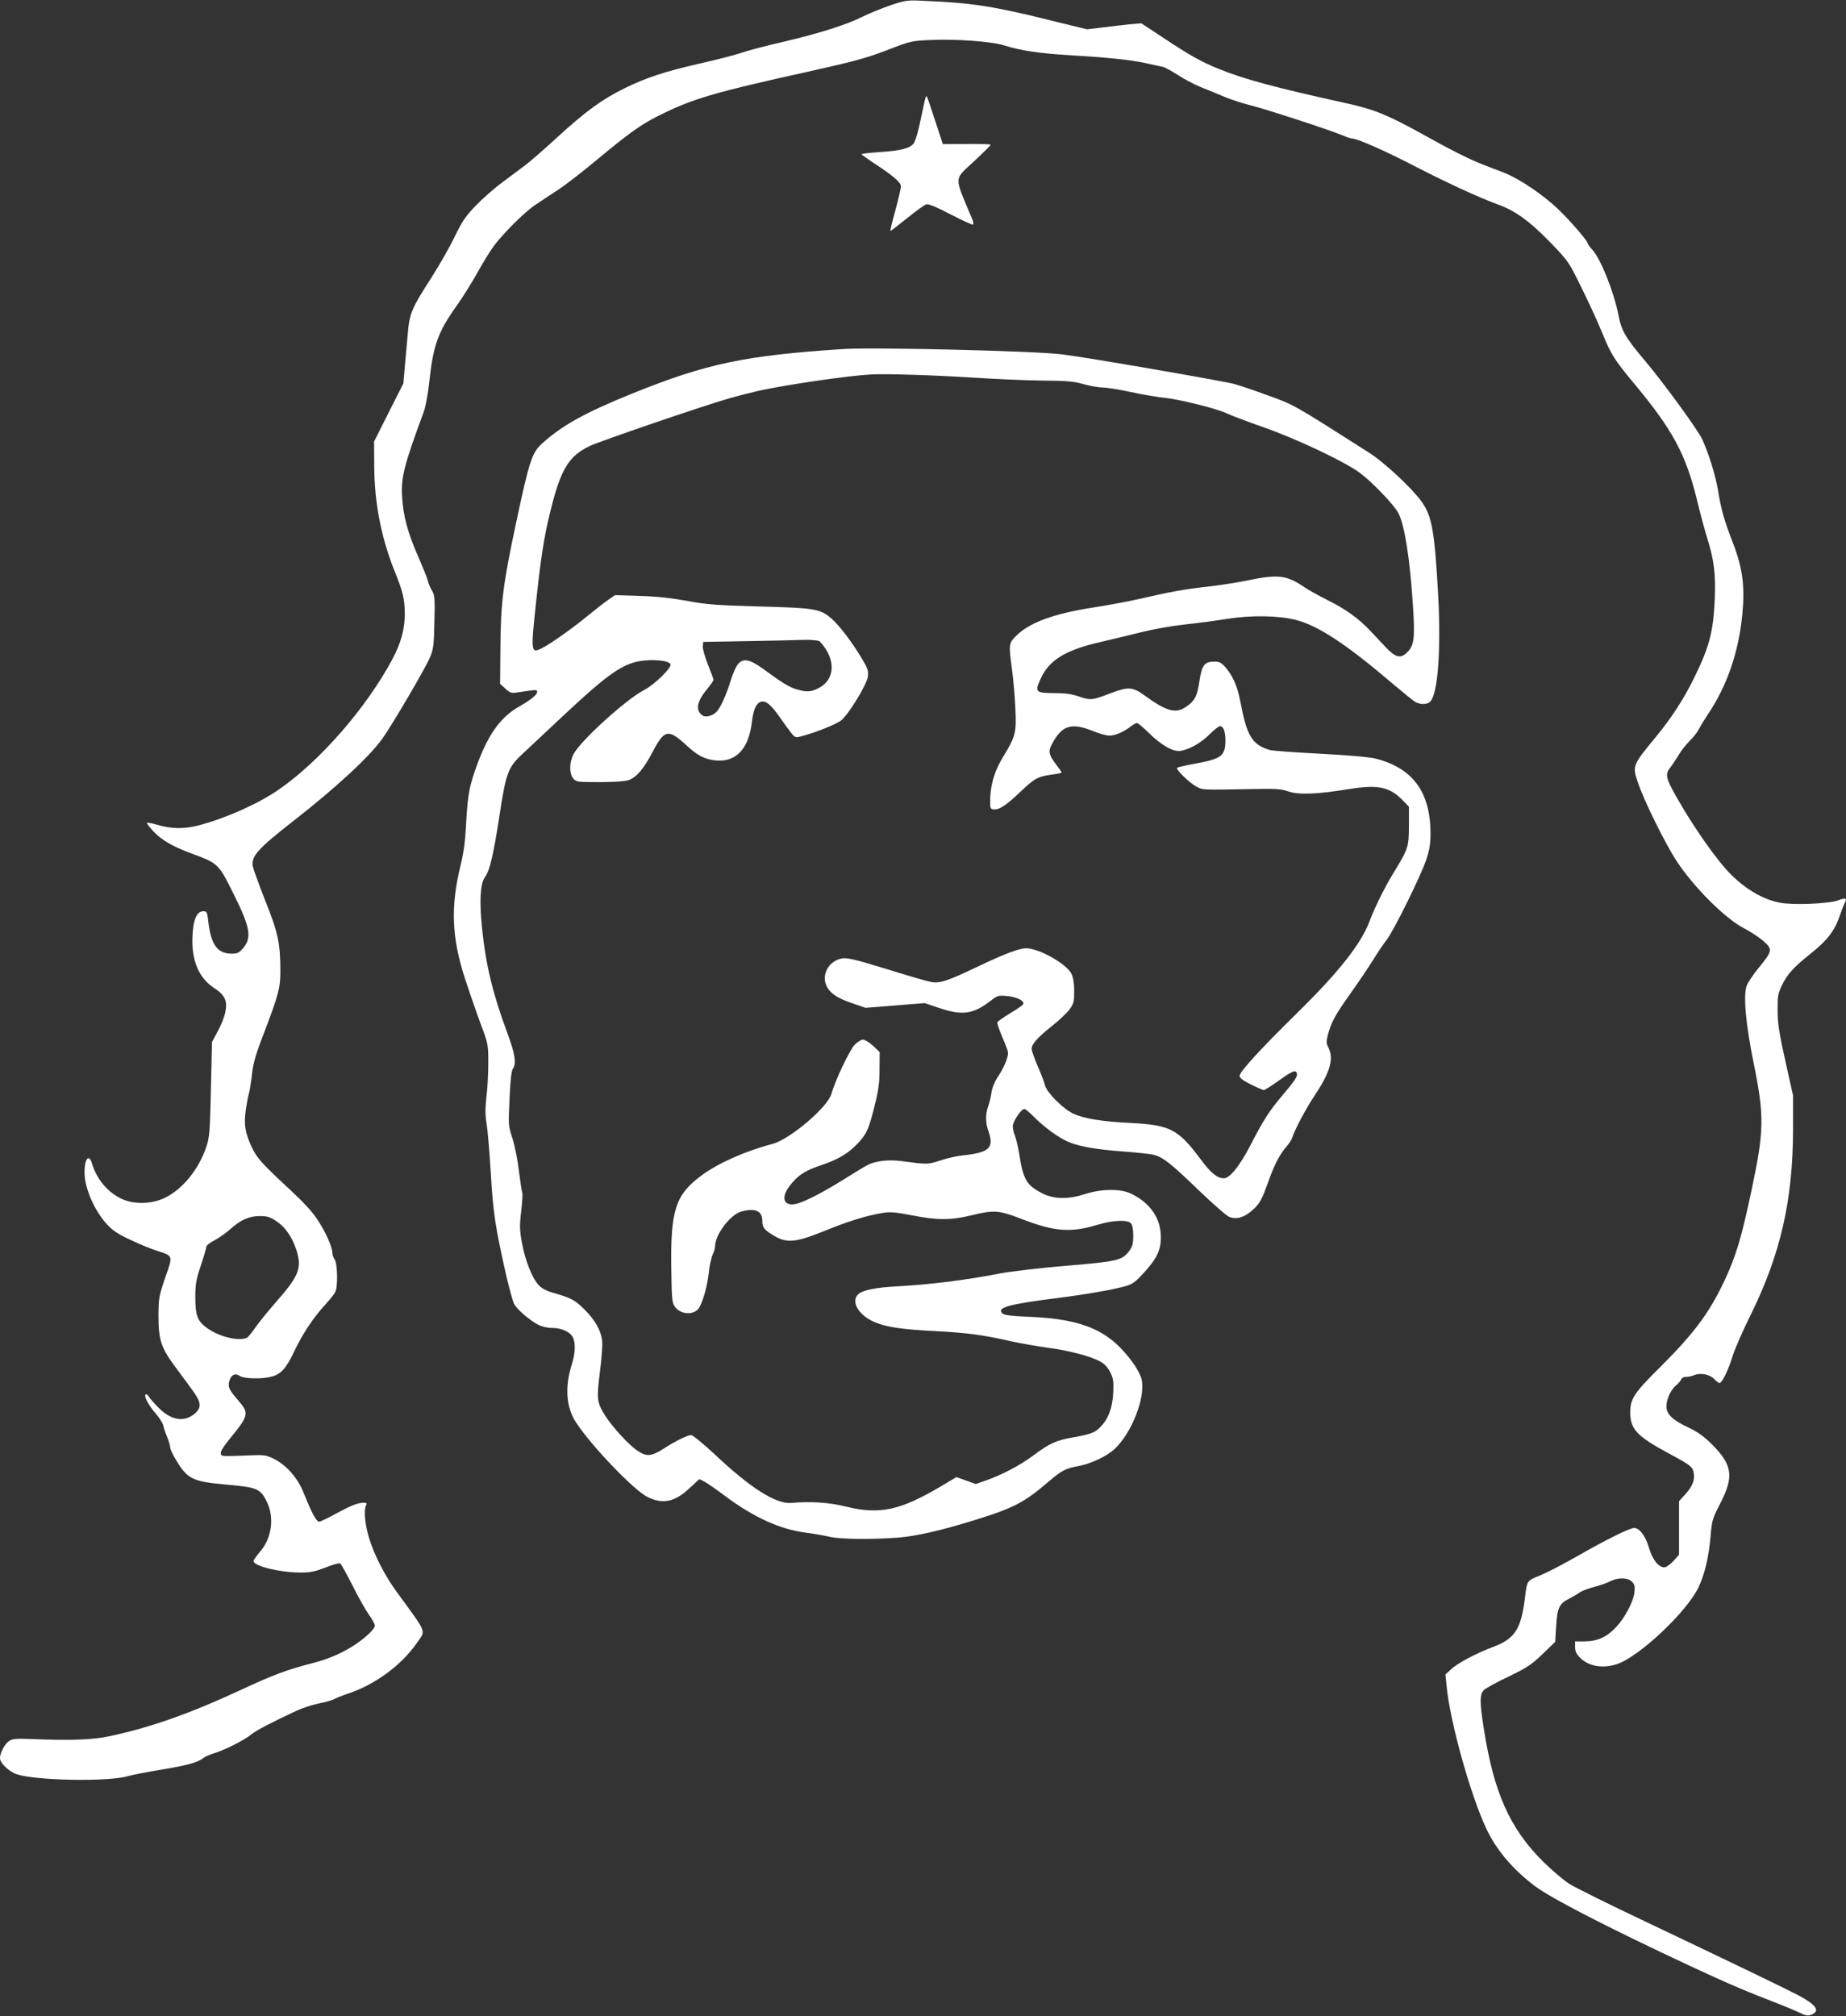
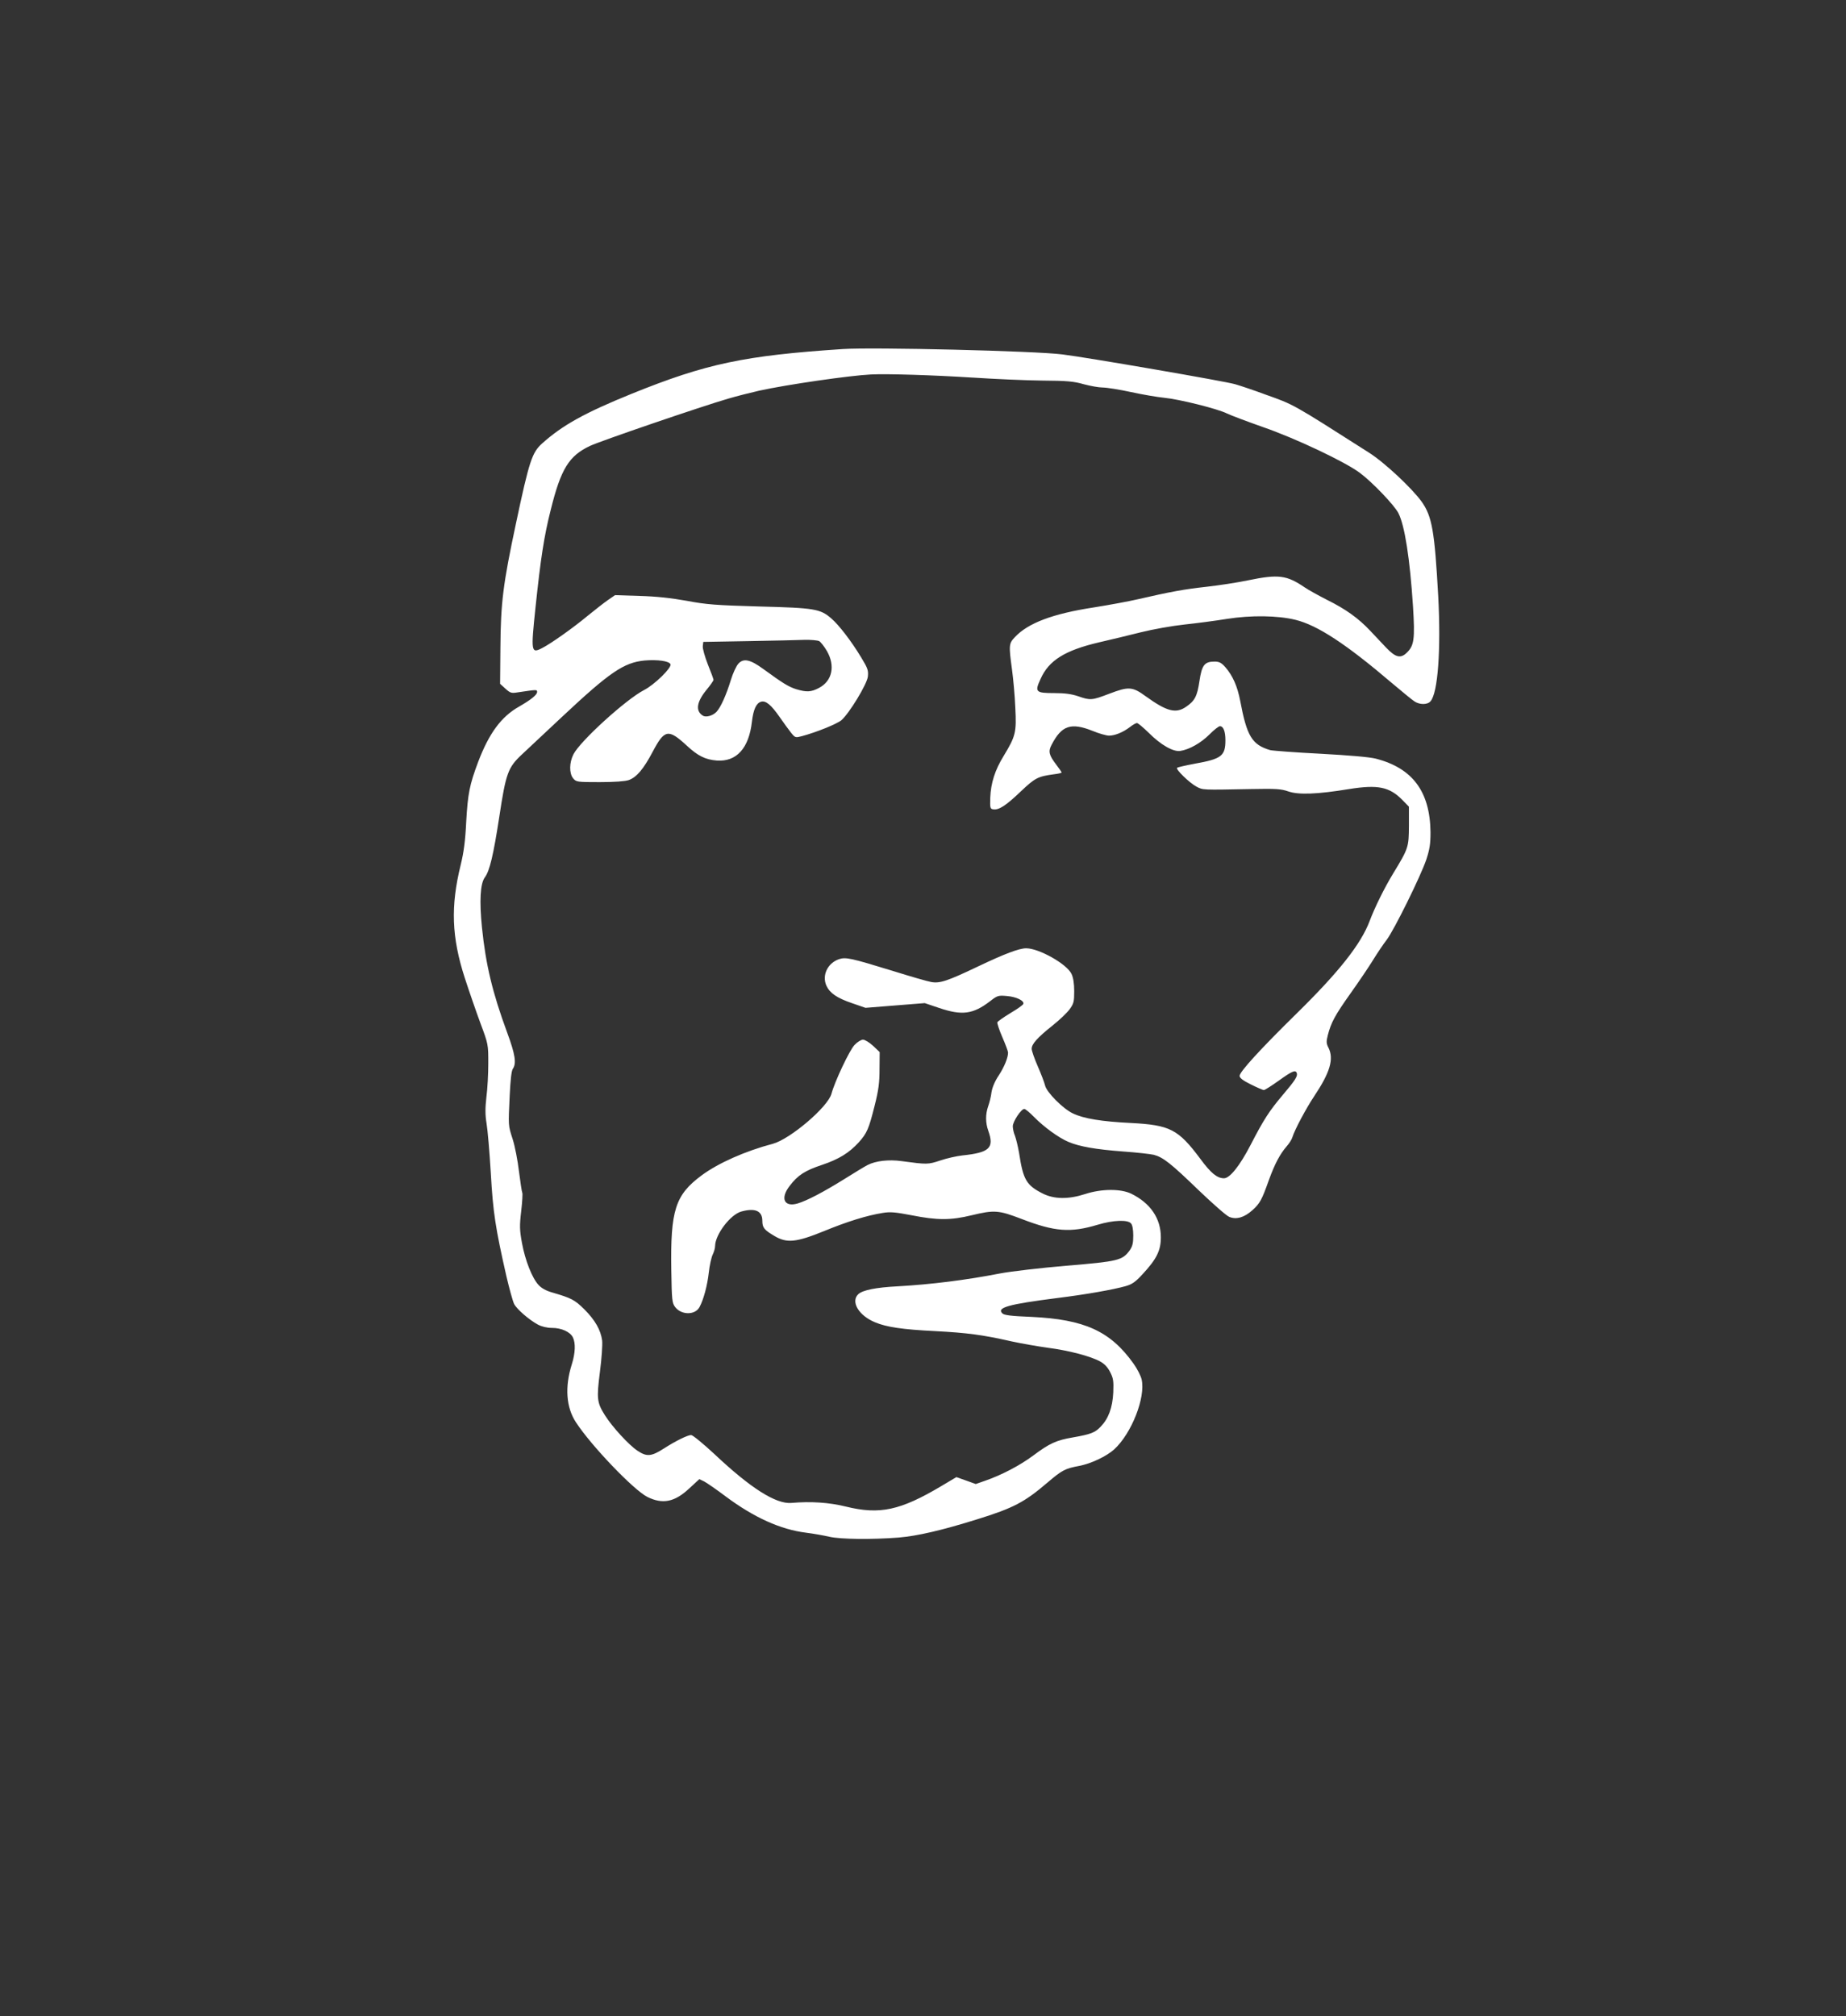
<svg xmlns="http://www.w3.org/2000/svg" version="1.0" width="1172pt" height="1280pt" viewBox="0 0 1172 1280" preserveAspectRatio="xMidYMid meet">
  <rect x="0" y="0" width="1172" height="1280" fill="#333333" stroke="none" />
  <g transform="translate(0,1280) scale(0.1,-0.1)" fill="#ffffff" stroke="none">
-     <path d="M5655 12767 c-55 -19 -134 -51 -175 -71 -102 -52 -268 -105 -505 -161 -110 -25 -231 -57 -270 -71 -38 -13 -158 -44 -265 -68 -226 -52 -335 -88 -476 -157 -140 -69 -244 -144 -423 -308 -84 -77 -177 -158 -205 -179 -28 -21 -94 -70 -146 -109 -53 -39 -130 -107 -172 -151 -64 -67 -85 -99 -131 -194 -30 -63 -96 -179 -147 -259 -127 -197 -140 -227 -151 -357 -5 -59 -14 -154 -19 -211 l-9 -105 -93 -184 -93 -185 1 -156 c1 -233 44 -454 129 -666 54 -133 64 -179 65 -270 0 -100 -24 -187 -80 -292 -164 -306 -457 -643 -718 -824 -130 -91 -342 -185 -512 -229 -94 -24 -173 -23 -269 6 -29 8 -55 13 -58 10 -3 -2 16 -27 41 -54 52 -55 123 -97 244 -141 169 -63 169 -63 266 -258 106 -213 117 -278 56 -346 -25 -28 -35 -32 -75 -31 -85 2 -125 58 -142 199 -7 65 -10 70 -32 70 -42 0 -65 -53 -69 -161 -7 -151 40 -262 137 -326 70 -45 87 -84 71 -156 -6 -29 -28 -84 -48 -120 l-36 -67 -7 -300 c-6 -271 -9 -306 -29 -365 -48 -144 -152 -271 -265 -325 -81 -39 -194 -42 -270 -7 -90 41 -161 125 -191 226 -20 67 -50 26 -47 -66 2 -94 63 -233 139 -317 37 -41 69 -63 148 -100 56 -27 133 -59 171 -71 106 -34 104 -28 54 -171 -40 -117 -42 -130 -43 -239 0 -153 16 -203 99 -317 36 -48 85 -116 110 -149 62 -84 67 -115 26 -154 -67 -61 -152 -50 -234 33 -29 29 -57 61 -63 72 -7 11 -15 17 -20 12 -11 -11 18 -67 65 -121 22 -26 44 -59 47 -74 3 -15 14 -48 25 -74 10 -26 19 -55 19 -65 0 -11 16 -46 36 -79 75 -125 104 -139 323 -159 193 -17 213 -25 254 -106 51 -102 33 -235 -44 -322 -21 -25 -39 -50 -39 -57 0 -32 163 -72 295 -73 67 0 94 6 162 32 45 18 87 30 93 26 6 -4 40 -66 77 -138 36 -73 83 -156 104 -186 22 -30 39 -62 39 -71 0 -20 -52 -70 -120 -117 -78 -53 -168 -93 -268 -119 -174 -45 -254 -75 -467 -174 -316 -147 -568 -236 -825 -291 -109 -24 -241 -29 -501 -19 -98 4 -120 2 -142 -13 -27 -18 -57 -74 -57 -108 0 -32 58 -87 108 -103 122 -40 581 -48 702 -12 30 9 125 27 210 41 169 28 236 46 272 75 13 10 44 23 68 30 58 16 197 86 235 119 28 24 122 73 288 151 37 17 102 38 145 47 42 8 86 21 97 28 11 6 45 20 75 30 179 58 348 182 448 327 56 82 68 51 -130 323 -74 102 -139 227 -173 335 -27 86 -37 181 -21 213 7 14 4 17 -16 17 -37 0 -81 -18 -179 -71 -48 -27 -95 -49 -103 -49 -17 0 -46 53 -97 180 -39 99 -111 180 -194 221 -45 21 -60 24 -145 20 -195 -7 -185 -8 -188 14 -2 13 22 49 63 99 107 129 115 155 63 217 -74 87 -80 98 -74 134 9 45 38 62 68 40 27 -18 142 -21 203 -4 60 16 93 53 145 164 52 109 119 210 197 295 28 30 55 65 61 77 18 32 15 183 -3 207 -8 11 -15 30 -15 43 0 37 -43 133 -95 211 -30 47 -90 112 -169 185 -180 167 -213 203 -246 271 -43 92 -53 145 -40 236 6 42 15 92 21 111 5 19 14 73 19 121 8 69 23 123 74 255 95 249 106 291 106 397 0 177 -14 244 -95 446 -40 102 -76 201 -80 220 -11 65 32 112 260 290 267 209 477 402 562 520 61 85 274 447 302 515 23 54 26 77 29 227 4 153 2 170 -16 200 -11 18 -23 47 -26 63 -4 17 -32 85 -61 152 -65 147 -95 257 -102 378 -8 124 12 201 139 545 11 31 26 114 34 190 25 230 55 313 174 480 37 52 96 146 130 207 34 62 82 141 108 175 63 83 196 215 263 259 29 20 92 61 139 92 47 30 159 117 250 193 197 164 279 223 383 275 219 111 351 150 957 284 293 65 369 86 500 136 150 58 158 60 275 65 164 8 393 -9 473 -35 97 -31 221 -50 407 -61 251 -15 389 -29 490 -51 50 -11 99 -22 111 -24 11 -3 51 -25 89 -49 37 -25 102 -59 144 -77 42 -17 112 -45 156 -64 44 -18 114 -41 155 -51 87 -20 522 -162 593 -193 27 -12 56 -21 65 -21 30 0 216 -82 396 -176 206 -106 404 -197 521 -240 115 -41 206 -107 339 -244 116 -121 116 -121 200 -293 47 -95 106 -224 131 -287 55 -133 76 -166 200 -315 245 -294 329 -450 400 -743 19 -81 49 -190 65 -242 43 -138 53 -224 47 -380 -9 -208 -33 -302 -127 -495 -66 -137 -148 -263 -247 -383 -150 -182 -150 -183 -114 -290 40 -118 174 -390 248 -502 109 -164 304 -359 422 -421 46 -24 104 -62 129 -85 57 -51 55 -62 -33 -169 -36 -44 -70 -95 -76 -114 -22 -65 -5 -247 46 -496 67 -332 66 -423 -16 -807 -62 -293 -97 -411 -170 -567 -96 -204 -191 -332 -403 -544 -171 -169 -196 -207 -196 -293 0 -107 43 -153 251 -264 133 -72 145 -81 152 -120 9 -43 -8 -87 -53 -136 l-40 -44 0 -170 0 -170 -36 -40 c-20 -22 -46 -40 -57 -40 -37 0 -76 49 -98 125 -23 76 -60 125 -94 125 -29 0 -185 -78 -368 -183 -82 -47 -185 -100 -228 -118 -88 -36 -83 -28 -99 -156 -24 -186 -65 -248 -200 -298 -107 -40 -226 -103 -267 -142 l-36 -33 7 -70 c20 -223 151 -693 252 -908 64 -137 172 -264 314 -369 107 -79 474 -267 979 -503 260 -121 353 -160 591 -252 30 -12 77 -32 105 -45 42 -20 54 -22 77 -12 55 23 30 61 -82 121 -78 41 -359 177 -954 460 -242 114 -469 227 -505 250 -36 24 -109 86 -162 138 -214 212 -316 442 -379 850 -26 165 -26 214 1 241 11 11 81 50 156 85 119 58 145 75 216 143 l81 78 6 100 c7 116 19 142 82 174 23 12 54 30 68 40 14 10 54 25 89 34 36 9 82 25 103 36 51 26 112 25 139 -2 17 -17 20 -30 16 -66 -6 -60 -61 -164 -117 -223 -59 -63 -117 -89 -197 -90 l-63 0 0 -36 c0 -27 8 -44 33 -69 54 -54 144 -69 234 -39 142 48 444 333 517 488 39 81 65 194 76 321 9 104 12 115 61 209 89 173 79 245 -52 377 -51 50 -89 78 -146 105 -105 49 -143 86 -143 136 0 45 29 108 63 135 13 10 26 26 30 35 4 10 16 17 29 17 13 -1 37 4 54 11 41 17 100 5 129 -26 12 -13 27 -24 32 -24 16 0 59 89 83 170 12 41 64 161 116 265 189 384 267 726 268 1175 l0 215 -49 220 c-40 180 -49 238 -49 320 -1 87 2 107 25 155 34 73 74 118 187 208 102 81 150 143 182 237 11 33 25 70 32 82 16 32 7 36 -43 17 -59 -22 -293 -31 -372 -14 -105 21 -212 84 -308 179 -88 88 -239 303 -348 496 -66 118 -71 140 -34 186 15 20 39 56 53 80 14 24 44 61 66 84 23 22 50 56 59 75 10 19 35 60 55 90 124 183 198 396 222 640 17 180 2 294 -61 457 -55 142 -73 205 -95 339 -17 94 -56 220 -98 314 -28 61 -248 363 -370 507 -118 140 -144 185 -162 281 -30 150 -110 351 -164 414 -18 19 -32 39 -32 43 0 15 -101 133 -182 212 -94 92 -250 198 -350 237 -38 14 -98 38 -135 52 -89 35 -204 93 -390 197 -214 118 -301 154 -482 193 -444 98 -639 150 -804 217 -111 45 -183 85 -354 199 l-137 90 -71 -6 c-38 -4 -116 -13 -172 -20 l-102 -12 -233 57 c-361 90 -497 111 -808 124 -99 5 -111 3 -205 -28z m-3904 -7717 c59 -38 103 -101 130 -183 38 -117 19 -166 -135 -340 -47 -54 -104 -125 -126 -156 -21 -32 -46 -61 -55 -65 -58 -22 -183 11 -257 68 -55 41 -68 79 -68 191 0 83 5 110 35 201 19 57 35 111 35 119 0 8 22 26 50 40 27 14 73 46 101 71 68 61 120 84 190 84 45 0 64 -6 100 -30z" />
-     <path d="M5876 12180 c-3 -8 -17 -71 -31 -140 -14 -70 -33 -136 -44 -150 -23 -32 -83 -47 -222 -56 -60 -4 -109 -10 -109 -13 0 -3 35 -28 77 -56 122 -79 173 -123 173 -148 0 -12 -16 -80 -35 -151 -20 -71 -34 -130 -32 -132 1 -2 49 35 106 81 57 46 112 86 123 88 12 4 70 -20 155 -65 74 -38 137 -67 141 -64 3 4 1 19 -5 34 -118 281 -119 246 11 368 58 54 106 102 106 105 0 4 -68 6 -152 5 l-152 -1 -46 140 c-61 184 -56 173 -64 155z" />
    <path d="M5350 10584 c-622 -41 -866 -92 -1340 -284 -296 -120 -439 -199 -569 -316 -63 -57 -81 -110 -165 -506 -82 -385 -97 -502 -99 -791 l-2 -228 34 -31 c31 -28 38 -30 80 -23 121 18 121 18 121 2 0 -18 -40 -50 -115 -93 -113 -64 -190 -169 -259 -350 -55 -146 -66 -203 -76 -379 -6 -126 -16 -197 -35 -275 -65 -263 -58 -460 26 -719 28 -86 73 -216 100 -289 49 -131 49 -133 49 -253 0 -66 -5 -162 -12 -214 -8 -72 -8 -111 1 -167 7 -40 19 -182 27 -315 14 -251 30 -351 99 -655 19 -81 41 -160 49 -176 18 -34 94 -100 151 -131 25 -13 58 -21 90 -21 59 0 115 -25 132 -60 18 -36 16 -99 -7 -172 -45 -143 -36 -273 27 -368 98 -150 367 -430 453 -473 97 -48 173 -33 266 54 l64 59 31 -15 c17 -9 78 -51 135 -94 181 -135 350 -211 511 -231 48 -6 115 -18 149 -26 69 -16 271 -18 439 -5 119 10 275 46 499 116 229 71 300 108 446 233 93 79 111 89 202 106 77 15 173 61 222 105 110 101 200 329 174 444 -5 22 -28 68 -52 101 -147 206 -311 280 -648 296 -130 5 -173 11 -184 22 -38 37 37 58 351 98 178 22 353 53 431 75 42 12 63 27 108 76 89 96 116 150 116 234 0 120 -66 217 -188 277 -66 32 -188 32 -292 -2 -108 -35 -198 -33 -270 3 -104 53 -124 87 -150 257 -7 41 -19 90 -26 109 -8 18 -14 46 -14 61 0 30 53 110 73 110 7 0 35 -23 62 -51 62 -63 156 -132 218 -158 70 -30 175 -48 347 -61 85 -6 173 -16 195 -21 60 -16 108 -54 284 -224 90 -86 177 -163 195 -170 45 -19 96 -4 147 42 48 43 60 65 105 192 38 104 70 164 113 214 16 18 32 43 36 57 14 47 88 185 138 260 101 151 127 237 91 309 -14 27 -14 40 -4 79 20 79 45 126 143 264 52 73 117 169 144 213 27 44 66 102 87 129 47 62 217 406 252 511 21 65 26 97 26 172 -3 258 -114 407 -348 467 -40 10 -166 21 -350 31 -159 8 -303 19 -320 23 -115 34 -148 88 -190 312 -18 93 -47 160 -95 215 -25 28 -38 35 -69 35 -63 0 -80 -23 -95 -124 -14 -96 -30 -126 -85 -163 -65 -45 -123 -29 -255 66 -86 63 -109 64 -235 16 -107 -41 -118 -42 -195 -15 -42 14 -84 20 -150 20 -120 0 -127 7 -89 89 52 118 154 182 371 233 71 16 190 45 266 64 76 19 200 41 275 49 76 8 198 24 272 36 151 24 322 22 435 -6 139 -34 321 -153 614 -403 63 -53 126 -105 140 -114 33 -23 84 -23 103 0 47 52 67 329 49 667 -23 415 -39 506 -105 600 -63 87 -238 251 -337 313 -491 313 -472 302 -657 368 -70 26 -156 55 -191 65 -60 18 -940 170 -1096 189 -167 22 -1203 47 -1395 34z m825 -181 c138 -9 336 -18 440 -19 160 -1 202 -5 265 -23 41 -11 95 -21 120 -21 26 0 107 -13 181 -29 73 -16 168 -32 209 -36 95 -9 341 -70 400 -100 25 -12 126 -50 225 -85 207 -71 528 -223 620 -293 80 -60 218 -205 243 -254 41 -80 73 -289 93 -593 13 -209 7 -249 -40 -294 -39 -38 -71 -30 -131 33 -25 27 -70 74 -100 106 -75 80 -156 138 -275 197 -55 28 -118 63 -140 78 -116 79 -167 86 -361 46 -66 -14 -184 -32 -264 -41 -144 -16 -226 -31 -435 -79 -60 -14 -186 -37 -280 -52 -261 -40 -418 -99 -502 -189 -38 -40 -39 -51 -18 -205 8 -58 18 -167 21 -242 8 -157 3 -180 -74 -307 -56 -91 -81 -172 -85 -264 -2 -67 -1 -72 20 -75 35 -5 80 24 174 114 91 86 108 95 212 109 26 3 47 8 47 11 0 3 -16 26 -35 51 -45 59 -51 83 -29 124 64 124 123 144 261 89 41 -17 88 -30 104 -30 37 0 89 21 132 54 19 15 39 26 45 26 7 0 40 -28 75 -62 78 -78 156 -122 201 -115 57 9 130 50 184 104 29 29 59 53 67 53 22 0 35 -33 35 -89 0 -100 -25 -119 -194 -149 -59 -11 -110 -23 -113 -26 -10 -10 78 -95 122 -119 43 -23 34 -22 350 -16 155 3 188 1 234 -15 66 -23 186 -18 387 15 183 29 256 14 339 -71 l40 -41 0 -122 c-1 -135 -2 -141 -100 -302 -57 -94 -116 -214 -149 -301 -55 -147 -196 -325 -464 -588 -227 -223 -362 -370 -362 -396 0 -13 22 -30 71 -54 40 -20 77 -36 83 -36 6 0 49 27 95 60 85 61 106 70 114 48 7 -20 -10 -46 -88 -138 -87 -103 -122 -157 -206 -320 -68 -131 -131 -210 -168 -210 -43 0 -83 32 -150 123 -141 189 -193 215 -441 228 -186 9 -301 28 -369 61 -63 30 -166 134 -176 177 -4 18 -25 73 -46 121 -21 48 -39 99 -39 112 0 30 35 70 133 148 44 35 92 81 108 103 26 36 29 48 29 114 0 50 -6 87 -17 110 -29 63 -207 163 -288 163 -44 0 -135 -34 -305 -115 -195 -93 -243 -109 -298 -99 -20 3 -131 35 -246 71 -264 81 -296 88 -339 74 -73 -25 -110 -103 -80 -169 22 -47 67 -78 164 -111 l84 -29 188 15 188 15 92 -31 c145 -49 215 -40 324 44 45 35 51 37 106 32 60 -5 111 -30 104 -50 -2 -7 -39 -33 -83 -59 -43 -26 -81 -53 -82 -58 -2 -6 12 -49 32 -95 20 -46 36 -89 36 -97 0 -33 -24 -91 -59 -145 -25 -37 -41 -76 -46 -106 -3 -27 -13 -67 -21 -89 -18 -52 -18 -105 1 -158 38 -108 7 -137 -165 -155 -36 -4 -99 -18 -140 -32 -79 -26 -82 -26 -247 -4 -80 11 -163 2 -215 -25 -18 -9 -85 -50 -149 -90 -132 -82 -235 -136 -295 -154 -85 -25 -112 32 -51 111 52 69 98 98 206 134 107 36 172 76 234 144 51 57 63 85 99 228 26 103 32 149 32 236 l1 108 -42 40 c-23 21 -52 39 -64 39 -12 0 -36 -15 -54 -34 -32 -34 -125 -231 -146 -309 -22 -84 -262 -288 -372 -318 -175 -46 -348 -123 -453 -201 -167 -124 -198 -221 -192 -600 3 -192 5 -209 24 -235 39 -52 127 -53 155 -1 26 48 50 138 59 219 5 47 17 99 25 115 8 16 15 40 15 54 1 73 97 200 167 219 87 24 133 4 133 -59 0 -44 12 -58 78 -97 78 -46 137 -40 312 31 151 62 274 100 374 116 49 8 80 5 185 -15 161 -32 248 -32 379 0 146 35 171 33 320 -24 208 -80 308 -88 481 -36 100 30 192 33 212 8 9 -10 14 -40 14 -77 0 -48 -5 -68 -23 -94 -46 -63 -73 -70 -400 -97 -165 -14 -353 -36 -422 -49 -215 -42 -439 -70 -653 -82 -136 -7 -219 -24 -247 -49 -51 -47 1 -136 105 -179 73 -31 177 -46 379 -56 207 -11 301 -23 491 -66 60 -13 163 -31 228 -40 131 -17 270 -53 332 -87 27 -15 48 -37 63 -67 20 -39 23 -56 20 -130 -5 -97 -30 -165 -80 -217 -36 -38 -63 -48 -176 -68 -106 -18 -149 -38 -252 -115 -86 -64 -203 -125 -308 -161 l-57 -20 -61 22 -62 22 -94 -56 c-262 -156 -393 -184 -608 -131 -105 26 -223 34 -346 23 -98 -8 -259 94 -488 310 -71 66 -138 121 -148 121 -22 0 -98 -37 -174 -86 -78 -50 -108 -53 -166 -14 -55 36 -161 152 -207 225 -51 81 -54 105 -32 277 11 84 17 173 14 198 -9 67 -45 130 -113 198 -62 61 -81 71 -204 107 -39 11 -68 27 -87 48 -41 44 -85 157 -105 266 -15 82 -16 108 -5 202 7 60 10 112 7 117 -3 5 -12 65 -21 135 -8 69 -26 162 -40 205 -29 91 -28 81 -19 277 5 100 11 157 20 170 24 34 15 92 -36 230 -93 252 -136 431 -160 667 -17 169 -11 278 18 318 31 41 55 144 92 385 42 277 55 313 144 396 39 37 153 144 254 238 304 285 393 345 524 358 82 7 157 -3 165 -24 8 -22 -101 -129 -167 -163 -115 -59 -406 -324 -449 -408 -27 -53 -28 -121 -2 -153 19 -23 24 -24 168 -24 96 0 161 5 185 13 50 18 94 70 152 180 75 142 99 147 216 39 71 -66 118 -89 191 -95 125 -9 204 78 223 247 9 76 27 117 57 126 30 10 65 -19 119 -97 25 -36 57 -80 72 -99 27 -33 28 -33 70 -22 93 25 221 77 250 101 49 42 163 229 168 277 4 38 0 52 -42 121 -62 103 -142 207 -190 248 -70 61 -106 67 -458 76 -274 8 -334 12 -460 36 -101 18 -192 28 -300 31 l-155 5 -45 -31 c-25 -17 -83 -63 -130 -101 -89 -74 -231 -175 -288 -204 -70 -36 -72 -26 -42 259 33 312 54 451 97 620 64 258 115 341 248 404 65 31 708 251 877 300 57 17 146 39 198 51 178 39 571 96 710 103 103 5 394 -4 645 -20z m-974 -1673 c10 -6 32 -34 49 -63 54 -94 34 -190 -50 -234 -51 -27 -79 -28 -146 -8 -49 16 -83 37 -208 128 -82 60 -125 70 -158 34 -13 -14 -35 -61 -48 -104 -29 -95 -64 -173 -91 -202 -24 -25 -67 -37 -87 -24 -48 30 -39 87 23 163 25 30 45 59 45 64 0 5 -16 49 -36 98 -19 49 -34 101 -32 116 l3 27 285 5 c157 3 318 6 358 8 40 1 82 -3 93 -8z" />
  </g>
</svg>